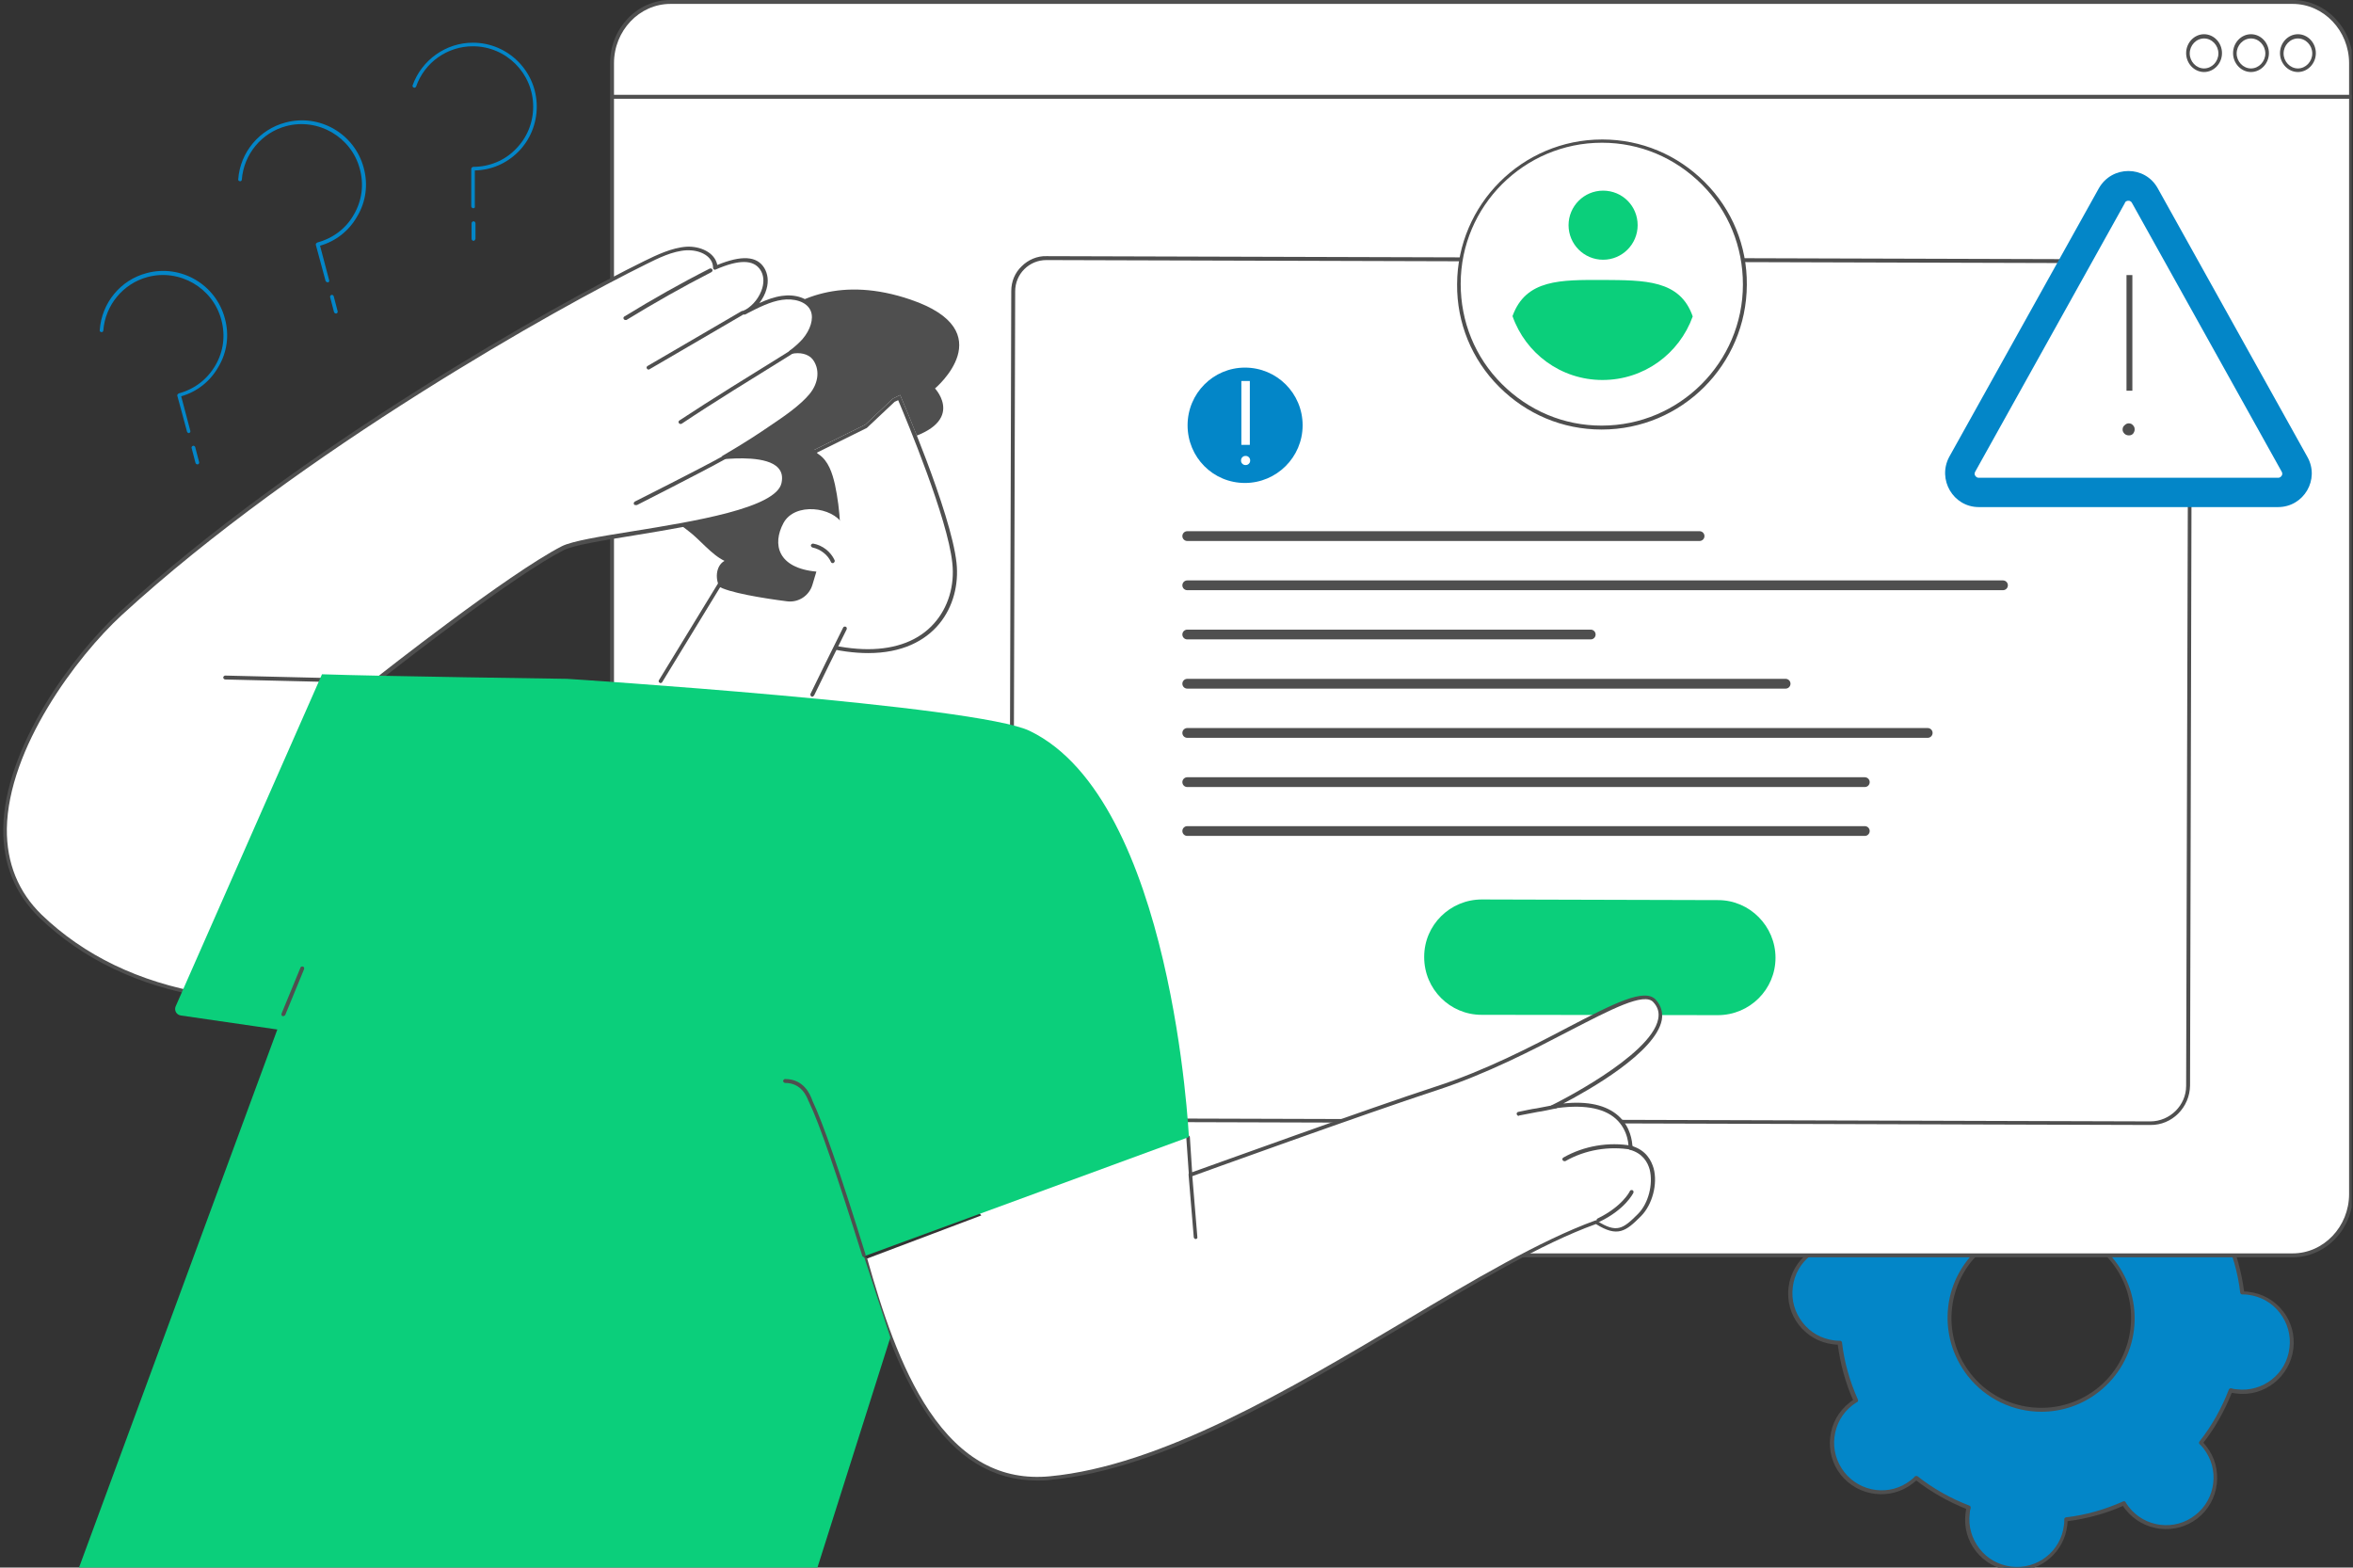
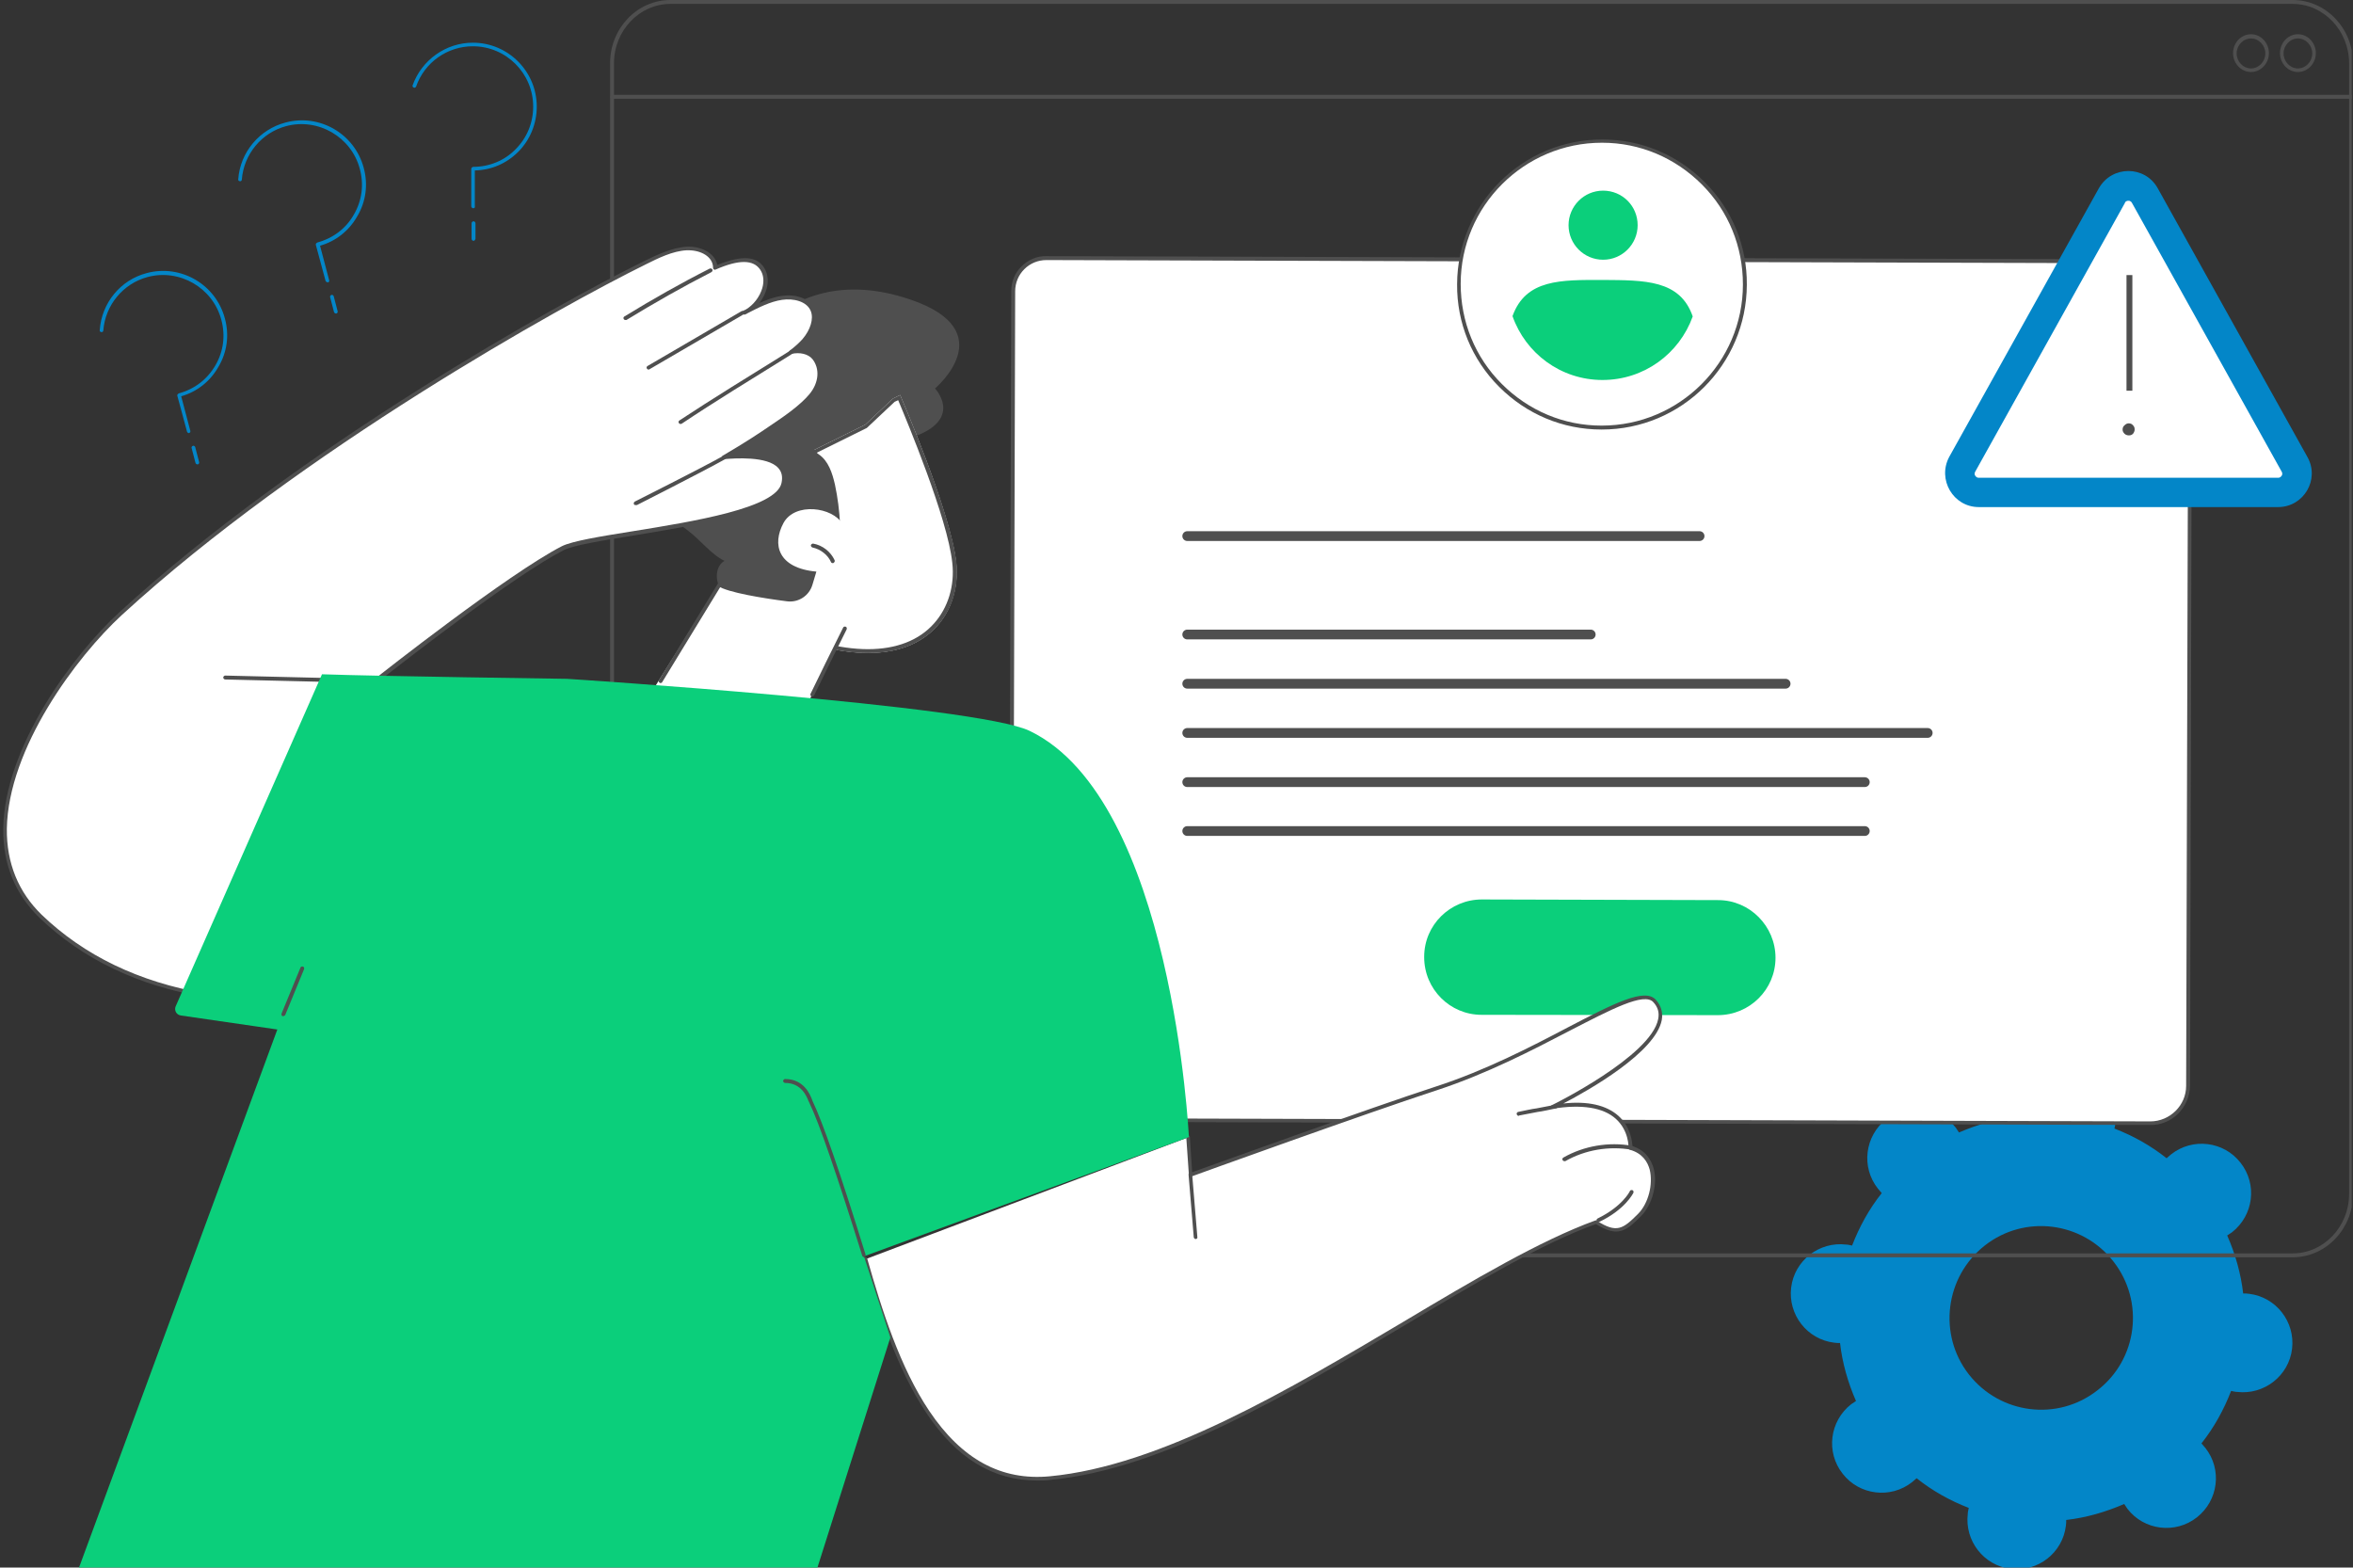
<svg xmlns="http://www.w3.org/2000/svg" xmlns:xlink="http://www.w3.org/1999/xlink" version="1.1" id="Layer_1" x="0px" y="0px" viewBox="0 0 722 481" style="enable-background:new 0 0 722 481;" xml:space="preserve">
  <rect x="0" y="0" width="722" height="481" fill="#333333" stroke="none" />
  <style type="text/css">
	.st0{clip-path:url(#SVGID_00000047041703762156691770000007960340446218115758_);}
	.st1{clip-path:url(#SVGID_00000035500632569283699280000010151012731494563992_);}
	.st2{fill:#0386C8;}
	.st3{fill:#4F4F4F;}
	.st4{fill:#FFFFFF;}
	.st5{fill:#0BCF7B;}
	.st6{fill:none;stroke:#4F4F4F;stroke-width:3;stroke-linecap:round;stroke-miterlimit:10;}
</style>
  <g>
    <defs>
      <rect id="SVGID_1_" width="721.6" height="481" />
    </defs>
    <clipPath id="SVGID_00000134217853321722523780000010775476430908917174_">
      <use xlink:href="#SVGID_1_" style="overflow:visible;" />
    </clipPath>
    <g style="clip-path:url(#SVGID_00000134217853321722523780000010775476430908917174_);">
      <g>
        <defs>
          <rect id="SVGID_00000011729241109886674310000006435241058743052430_" x="1" width="721" height="482" />
        </defs>
        <clipPath id="SVGID_00000079465441776860801300000002642615844330247861_">
          <use xlink:href="#SVGID_00000011729241109886674310000006435241058743052430_" style="overflow:visible;" />
        </clipPath>
        <g style="clip-path:url(#SVGID_00000079465441776860801300000002642615844330247861_);">
          <path class="st2" d="M578.8,343.4c-6.6,5.2-7.8,14.7-2.6,21.3c0.4,0.5,0.8,0.9,1.2,1.4c-3.9,4.9-6.9,10.4-9.1,16.1      c-0.6-0.1-1.2-0.3-1.8-0.3c-8.3-1-15.9,4.9-16.9,13.2c-1,8.3,4.9,15.9,13.2,16.9c0.6,0.1,1.2,0.1,1.8,0.1      c0.7,6.1,2.4,12.1,4.9,17.8c-0.5,0.3-1,0.7-1.5,1c-6.6,5.2-7.8,14.7-2.6,21.3c5.1,6.6,14.7,7.8,21.3,2.6      c0.5-0.4,0.9-0.8,1.4-1.2c4.9,3.9,10.3,6.9,16,9.1c-0.1,0.6-0.3,1.2-0.3,1.8c-1,8.3,4.9,15.9,13.2,16.9      c8.3,1,15.9-4.9,16.9-13.2c0.1-0.6,0.1-1.2,0.1-1.8c6.1-0.7,12-2.4,17.8-4.9c0.3,0.5,0.7,1,1,1.5c5.1,6.6,14.7,7.8,21.3,2.6      c6.6-5.2,7.8-14.7,2.6-21.3c-0.4-0.5-0.8-0.9-1.2-1.4c3.9-4.9,6.9-10.4,9.1-16.1c0.6,0.1,1.2,0.3,1.8,0.3      c8.3,1,15.9-4.9,16.9-13.2c1-8.3-4.9-15.9-13.2-16.9c-0.6-0.1-1.2-0.1-1.8-0.1c-0.7-6.1-2.4-12.1-4.9-17.8c0.5-0.3,1-0.7,1.5-1      c6.6-5.2,7.8-14.7,2.6-21.3c-5.1-6.6-14.7-7.8-21.3-2.6c-0.5,0.4-0.9,0.8-1.4,1.2c-4.9-3.9-10.3-6.9-16-9.1      c0.1-0.6,0.3-1.2,0.3-1.8c1-8.3-4.9-15.9-13.2-16.9c-8.3-1-15.9,4.9-16.9,13.2c-0.1,0.6-0.1,1.2-0.1,1.8      c-6.1,0.7-12,2.4-17.8,4.9c-0.3-0.5-0.7-1-1-1.5C594.9,339.4,585.4,338.2,578.8,343.4L578.8,343.4z M609,382.2      c12.2-9.6,29.9-7.4,39.5,4.9c9.6,12.3,7.4,30-4.9,39.5c-12.2,9.6-29.9,7.4-39.5-4.9C594.6,409.5,596.8,391.8,609,382.2z" />
-           <path class="st3" d="M618.7,482c-0.6,0-1.3,0-1.9-0.1c-4.2-0.5-7.9-2.6-10.5-5.9c-2.6-3.3-3.7-7.4-3.2-11.6      c0.1-0.4,0.1-0.9,0.2-1.4c-5.5-2.2-10.6-5.1-15.3-8.7c-0.4,0.3-0.7,0.6-1.1,0.9c-6.8,5.3-16.7,4.1-22.1-2.7      c-2.6-3.3-3.7-7.4-3.2-11.6c0.5-4.2,2.6-7.9,5.9-10.5c0.3-0.3,0.7-0.5,1.1-0.8c-2.4-5.4-3.9-11.1-4.7-17c-0.5,0-1,0-1.4-0.1      c-4.2-0.5-7.9-2.6-10.5-5.9c-2.6-3.3-3.7-7.4-3.2-11.6c1.1-8.6,8.9-14.8,17.5-13.7c0.4,0.1,0.9,0.1,1.4,0.2      c2.2-5.5,5.1-10.7,8.7-15.3c-0.3-0.4-0.6-0.7-0.9-1.1c-2.6-3.3-3.7-7.4-3.2-11.6c0.5-4.2,2.6-7.9,5.9-10.5      c6.8-5.3,16.7-4.1,22.1,2.7c0.3,0.3,0.5,0.7,0.8,1.1c5.4-2.4,11.1-3.9,17-4.7c0-0.5,0-1,0.1-1.4c1.1-8.6,8.9-14.8,17.5-13.7      c4.2,0.5,7.9,2.6,10.5,5.9c2.6,3.3,3.7,7.4,3.2,11.6c-0.1,0.4-0.1,0.9-0.2,1.4c5.5,2.2,10.6,5.1,15.3,8.7      c0.4-0.3,0.7-0.6,1.1-0.9c6.8-5.3,16.7-4.1,22.1,2.7c2.6,3.3,3.7,7.4,3.2,11.6c-0.5,4.2-2.6,7.9-5.9,10.5      c-0.3,0.3-0.7,0.5-1.1,0.8c2.4,5.4,3.9,11.1,4.7,17c0.5,0,1,0,1.4,0.1c4.2,0.5,7.9,2.6,10.5,5.9c2.6,3.3,3.7,7.4,3.2,11.6      c-1.1,8.6-8.9,14.8-17.5,13.7c-0.4-0.1-0.9-0.1-1.4-0.2c-2.2,5.5-5.1,10.7-8.7,15.3c0.3,0.4,0.6,0.7,0.9,1.1      c2.6,3.3,3.7,7.4,3.2,11.6c-0.5,4.2-2.6,7.9-5.9,10.5c-6.8,5.3-16.7,4.1-22.1-2.7c-0.3-0.3-0.5-0.7-0.8-1.1      c-5.4,2.4-11.1,3.9-17,4.7c0,0.5,0,1-0.1,1.4C633.3,476.2,626.5,482,618.7,482L618.7,482z M588,452.9c0.1,0,0.3,0,0.4,0.1      c4.8,3.8,10.2,6.8,15.9,9c0.3,0.1,0.4,0.4,0.4,0.7c-0.2,0.6-0.3,1.2-0.3,1.7c-0.5,3.9,0.6,7.7,3,10.8c2.4,3.1,5.8,5,9.7,5.5      c8,1,15.3-4.7,16.2-12.7c0.1-0.5,0.1-1.1,0.1-1.8c0-0.3,0.2-0.5,0.5-0.6c6.1-0.7,12-2.4,17.6-4.9c0.3-0.1,0.6,0,0.7,0.2      c0.3,0.6,0.7,1,1,1.5c4.9,6.3,14.1,7.5,20.4,2.5c3.1-2.4,5-5.8,5.5-9.7c0.5-3.9-0.6-7.7-3-10.8c-0.3-0.4-0.7-0.8-1.2-1.3      c-0.2-0.2-0.2-0.5,0-0.8c3.8-4.8,6.8-10.2,9-15.9c0.1-0.3,0.4-0.4,0.7-0.4c0.6,0.2,1.2,0.3,1.7,0.3c8,1,15.3-4.7,16.2-12.7      c0.5-3.9-0.6-7.7-3-10.8c-2.4-3.1-5.8-5-9.7-5.5c-0.5-0.1-1.1-0.1-1.8-0.1c-0.3,0-0.5-0.2-0.6-0.5c-0.7-6.1-2.4-12-4.9-17.6      c-0.1-0.3,0-0.6,0.2-0.7c0.6-0.3,1-0.7,1.5-1c3.1-2.4,5-5.8,5.5-9.7c0.5-3.9-0.6-7.7-3-10.8c-4.9-6.3-14.1-7.5-20.4-2.5      c-0.4,0.3-0.9,0.7-1.3,1.2c-0.2,0.2-0.5,0.2-0.8,0c-4.8-3.8-10.2-6.8-15.9-9c-0.3-0.1-0.4-0.4-0.4-0.7c0.2-0.6,0.3-1.2,0.3-1.7      c0.5-3.9-0.6-7.7-3-10.8c-2.4-3.1-5.8-5-9.7-5.5c-8-1-15.3,4.7-16.2,12.7c-0.1,0.5-0.1,1.1-0.1,1.8c0,0.3-0.2,0.5-0.5,0.6      c-6.1,0.7-12,2.4-17.6,4.9c-0.3,0.1-0.6,0-0.7-0.2c-0.3-0.6-0.7-1-1-1.5c-4.9-6.3-14.1-7.5-20.4-2.5c-3.1,2.4-5,5.8-5.5,9.7      c-0.5,3.9,0.6,7.7,3,10.8c0.3,0.4,0.7,0.9,1.2,1.3c0.2,0.2,0.2,0.5,0,0.8c-3.8,4.8-6.8,10.2-9,15.9c-0.1,0.3-0.4,0.4-0.7,0.4      c-0.7-0.2-1.2-0.3-1.7-0.3c-8-1-15.3,4.7-16.2,12.7c-0.5,3.9,0.6,7.7,3,10.8c2.4,3.1,5.8,5,9.7,5.5c0.5,0.1,1.1,0.1,1.8,0.1      c0.3,0,0.5,0.2,0.6,0.5c0.7,6.1,2.4,12,4.9,17.6c0.1,0.3,0,0.6-0.2,0.7c-0.6,0.3-1,0.7-1.5,1c-3.1,2.4-5,5.8-5.5,9.7      c-0.5,3.9,0.6,7.7,3,10.8c4.9,6.3,14.1,7.5,20.4,2.5c0.4-0.3,0.9-0.7,1.3-1.2C587.7,453,587.8,452.9,588,452.9L588,452.9z       M626.4,433.2c-8.5,0-17-3.8-22.7-11.1c-4.7-6.1-6.8-13.6-5.9-21.2c0.9-7.6,4.8-14.4,10.8-19.1c12.5-9.7,30.6-7.5,40.3,5      c4.7,6.1,6.8,13.6,5.9,21.2c-0.9,7.6-4.8,14.4-10.8,19.1C638.8,431.2,632.5,433.2,626.4,433.2L626.4,433.2z M609.4,382.7      c-5.8,4.5-9.5,11.1-10.4,18.4c-0.9,7.3,1.1,14.5,5.6,20.3c9.3,12,26.7,14.1,38.7,4.8c5.8-4.5,9.5-11.1,10.4-18.4      c0.9-7.3-1.1-14.5-5.6-20.3C638.7,375.5,621.4,373.3,609.4,382.7z" />
-           <path class="st4" d="M310.3,385.2h393.2c9.9,0,17.9-8.4,17.9-18.8v-347c0-10.4-8-18.8-17.9-18.8H205.7      c-9.9,0-17.9,8.4-17.9,18.8v203.2L310.3,385.2L310.3,385.2z" />
          <path class="st3" d="M703.5,385.8H310.3c-0.3,0-0.6-0.3-0.6-0.6c0-0.3,0.3-0.6,0.6-0.6h393.2c9.5,0,17.3-8.2,17.3-18.2v-347      c0-10-7.8-18.2-17.3-18.2H205.7c-9.5,0-17.3,8.2-17.3,18.2v203.2c0,0.3-0.3,0.6-0.6,0.6c-0.3,0-0.6-0.3-0.6-0.6V19.4      c0-10.7,8.3-19.4,18.5-19.4h497.8C713.7,0,722,8.7,722,19.4v347C722,377.1,713.7,385.8,703.5,385.8L703.5,385.8z" />
          <path class="st3" d="M721.4,30.3H187.9c-0.3,0-0.6-0.3-0.6-0.6c0-0.3,0.3-0.6,0.6-0.6h533.6c0.3,0,0.6,0.3,0.6,0.6      C722,30,721.7,30.3,721.4,30.3L721.4,30.3z" />
          <path class="st3" d="M705.1,22.1c-3,0-5.5-2.6-5.5-5.8c0-3.2,2.5-5.8,5.5-5.8s5.5,2.6,5.5,5.8S708.1,22.1,705.1,22.1z       M705.1,11.8c-2.4,0-4.4,2.1-4.4,4.6s2,4.6,4.4,4.6s4.4-2.1,4.4-4.6S707.5,11.8,705.1,11.8z" />
          <path class="st3" d="M690.7,22.1c-3,0-5.5-2.6-5.5-5.8c0-3.2,2.5-5.8,5.5-5.8c3,0,5.5,2.6,5.5,5.8S693.7,22.1,690.7,22.1z       M690.7,11.8c-2.4,0-4.4,2.1-4.4,4.6s2,4.6,4.4,4.6c2.4,0,4.4-2.1,4.4-4.6S693.1,11.8,690.7,11.8z" />
-           <path class="st3" d="M676.3,22.1c-3,0-5.5-2.6-5.5-5.8c0-3.2,2.5-5.8,5.5-5.8c3,0,5.5,2.6,5.5,5.8S679.3,22.1,676.3,22.1z       M676.3,11.8c-2.4,0-4.4,2.1-4.4,4.6s2,4.6,4.4,4.6s4.4-2.1,4.4-4.6S678.7,11.8,676.3,11.8z" />
          <path class="st4" d="M320.3,343.7c-5.6,0-10.2-4.6-10.1-10.2l0.7-244.1c0-5.6,4.6-10.2,10.2-10.2l340.8,1      c5.6,0,10.2,4.6,10.1,10.2l-0.7,242.8c0,6.4-5.2,11.5-11.6,11.5L320.3,343.7L320.3,343.7z" />
          <path class="st3" d="M659.8,345.2L659.8,345.2l-339.5-1c-5.9,0-10.7-4.9-10.7-10.8l0.7-244.1c0-2.9,1.1-5.6,3.2-7.6      c2-2,4.8-3.2,7.6-3.1l340.8,1c2.9,0,5.6,1.1,7.6,3.2c2,2,3.1,4.7,3.1,7.6L672,333.1C671.9,339.8,666.5,345.3,659.8,345.2      L659.8,345.2z M320.3,343.1l339.5,1h0c6,0,11-4.9,11-10.9l0.7-242.8c0-2.6-1-5-2.8-6.8c-1.8-1.8-4.2-2.8-6.8-2.8l-340.8-1h0      c-2.6,0-5,1-6.8,2.8c-1.8,1.8-2.8,4.2-2.8,6.8l-0.7,244.1C310.8,338.8,315,343.1,320.3,343.1L320.3,343.1z" />
          <path class="st5" d="M437,293.7v-0.1c0-9.8,8-17.6,17.7-17.6l72.5,0.2c9.7,0,17.6,8,17.6,17.7c0,9.7-7.9,17.6-17.7,17.6      l-72.5-0.1C444.9,311.4,437,303.5,437,293.7L437,293.7z" />
          <path class="st4" d="M491.5,131.2c24.3,0,43.9-19.7,43.9-44c0-24.3-19.7-44-43.9-44c-24.3,0-43.9,19.7-43.9,44      C447.6,111.5,467.2,131.2,491.5,131.2z" />
          <path class="st3" d="M491.5,131.8h-0.1c-11.9,0-23-4.7-31.4-13.1c-8.4-8.4-13-19.6-12.9-31.5c0.1-24.5,20-44.4,44.5-44.4h0.1      c11.9,0,23,4.7,31.4,13.1c8.4,8.4,13,19.6,12.9,31.5C535.9,111.9,516,131.8,491.5,131.8L491.5,131.8z M491.5,43.8      c-23.8,0-43.3,19.4-43.3,43.3c0,11.6,4.4,22.5,12.6,30.7c8.2,8.2,19,12.8,30.6,12.8h0.1c23.8,0,43.3-19.4,43.3-43.3      c0-11.6-4.4-22.5-12.6-30.7c-8.2-8.2-19-12.8-30.6-12.8H491.5L491.5,43.8z" />
          <path class="st5" d="M491.9,79.7c5.9,0,10.6-4.8,10.6-10.6c0-5.9-4.7-10.6-10.6-10.6c-5.9,0-10.6,4.8-10.6,10.6      C481.3,74.9,486,79.7,491.9,79.7z" />
          <path class="st5" d="M491.8,85.9c-12.8,0-23.6-0.3-27.7,11.1c4,11.4,14.8,19.6,27.6,19.6c12.8,0,23.6-8.1,27.7-19.5      C515.5,85.8,504.6,86,491.8,85.9L491.8,85.9z" />
-           <path class="st2" d="M382,148.2c9.7,0,17.7-7.9,17.7-17.7s-7.9-17.7-17.7-17.7c-9.7,0-17.6,7.9-17.6,17.7S372.2,148.2,382,148.2      z" />
          <path class="st4" d="M383.2,142.3c-0.3,0.3-0.6,0.4-1,0.4c-0.4,0-0.7-0.1-1-0.4c-0.3-0.3-0.4-0.6-0.4-1c0-0.4,0.1-0.7,0.4-1      c0.3-0.3,0.6-0.4,1-0.4c0.4,0,0.7,0.1,1,0.4c0.3,0.3,0.4,0.6,0.4,1C383.6,141.7,383.5,142,383.2,142.3z M380.9,116.9h2.6v19.6      h-2.6V116.9z" />
          <path class="st6" d="M364.3,164.5h157.2" />
-           <path class="st6" d="M364.3,179.6h250.3" />
          <path class="st6" d="M364.3,194.7h123.8" />
          <path class="st6" d="M364.3,209.8h183.6" />
          <path class="st6" d="M364.3,224.9h227.2" />
          <path class="st6" d="M364.3,240h207.9" />
          <path class="st6" d="M364.3,255h207.9" />
          <path class="st3" d="M222,117.6c0,0,15.5-39.9,57.3-25.7c28.6,9.7,7.6,27.3,7.6,27.3s10.5,11.1-11.3,16.2      c-4.7,1.1-20,14.8-24.6,15.5C234.1,153.6,222,117.6,222,117.6L222,117.6z" />
          <path class="st4" d="M293.4,172.6c-1.7-15.5-17.2-51.4-17.2-51.4l-2.2,1.1l-8.5,8L236,144.9c0,0-21.7,43.7,16.1,53.5      C283.4,206.4,295.1,188.4,293.4,172.6L293.4,172.6z" />
          <path class="st3" d="M275.6,122.8c2.6,6.2,15.2,36.3,16.6,49.9c0.8,7-1.3,13.8-5.6,18.6c-4.6,5.2-11.6,7.9-20.3,7.9      c-4.3,0-9-0.7-14-1.9c-9.4-2.4-15.7-7.2-19-14.2c-6.6-14.5,2.1-34.4,3.4-37.3l29.1-14.4c0.1,0,0.2-0.1,0.3-0.2l8.4-7.9      L275.6,122.8L275.6,122.8z M276.2,121.2l-2.2,1.1l-8.5,8L236,144.9c0,0-21.7,43.7,16.1,53.5c5.3,1.4,10.1,2,14.3,2      c20.6,0,28.5-14.7,27.1-27.7C291.8,157.1,276.2,121.2,276.2,121.2z" />
          <path class="st3" d="M222.3,172.1c-2.8,1.6-3,6-1.1,8.7c1.9,2.7,5.2,4,8.3,4.8c4.9,1.2,10,1.5,15,1.1c3.1-0.3,6.3-0.9,8.7-3      c2.9-2.5,3.8-6.6,4.2-10.4c0.9-8.2,0.5-16.6-1.2-24.6c-0.8-3.5-2-7.3-5-9.3c-3.5-2.3-17-25.3-21.1-25.9      c-24.6-3.7-32.9,14.5-33.3,23.9c-0.6,12.2,6.9,19.9,14.4,25.5C214.7,165.5,218.3,170.2,222.3,172.1z" />
          <path class="st4" d="M248.1,215.4c2.7-5.7,11.2-23,13.4-26.9c2.8-5.1-0.1-22.6-3-27.7c-2.9-5.2-14.6-6.8-18.1-0.3      c-3.5,6.5-1.8,13.8,10.1,14.9l-1.2,4c-1,3.4-4.3,5.6-7.9,5.1c-7.1-0.9-18.2-2.7-21.1-4.7l-24.7,39.5      C208.6,221.2,240.8,213.7,248.1,215.4z" />
-           <path class="st3" d="M202.7,209.6c-0.1,0-0.2,0-0.3-0.1c-0.3-0.2-0.4-0.5-0.2-0.8l18.8-30.8c0.2-0.3,0.5-0.4,0.8-0.2      c0.3,0.2,0.4,0.5,0.2,0.8l-18.8,30.8C203.1,209.5,202.9,209.6,202.7,209.6L202.7,209.6z" />
+           <path class="st3" d="M202.7,209.6c-0.1,0-0.2,0-0.3-0.1c-0.3-0.2-0.4-0.5-0.2-0.8l18.8-30.8c0.2-0.3,0.5-0.4,0.8-0.2      c0.3,0.2,0.4,0.5,0.2,0.8l-18.8,30.8C203.1,209.5,202.9,209.6,202.7,209.6L202.7,209.6" />
          <path class="st3" d="M249.2,213.8c-0.1,0-0.2,0-0.2-0.1c-0.3-0.1-0.4-0.5-0.3-0.8c2.1-4.4,7.4-15.1,10-20.3      c0.1-0.3,0.5-0.4,0.8-0.3c0.3,0.1,0.4,0.5,0.3,0.8c-2.6,5.2-7.9,15.9-10,20.3C249.6,213.6,249.4,213.8,249.2,213.8L249.2,213.8z      " />
          <path class="st3" d="M255.5,172.8c-0.2,0-0.4-0.1-0.5-0.3c-1-2.3-3.3-4-5.7-4.5c-0.3-0.1-0.5-0.4-0.5-0.7      c0.1-0.3,0.4-0.5,0.7-0.5c2.9,0.5,5.4,2.5,6.6,5.1c0.1,0.3,0,0.6-0.3,0.8C255.7,172.8,255.6,172.8,255.5,172.8L255.5,172.8z" />
          <path class="st4" d="M265.5,386.4c9.1,32.2,23,70.3,56.6,67.2c55.3-5.1,123.4-62.7,167.6-78.5c6.5,4.2,8.7,2.4,13.3-2.1      c5.1-5.1,6.8-18-2.8-20.6c0,0,0.9-16.7-23.9-12.6c0,0,42.1-20.6,31.2-32.5c-5.7-6.3-33.7,16-66.9,26.8      c-21.5,7-75.5,26.5-75.5,26.5l-0.8-11.5L265.5,386.4L265.5,386.4z" />
          <path class="st3" d="M318.3,454.3c-13.6,0-24.8-6.8-34.1-20.8c-9-13.5-14.7-31.3-19.2-47c-0.1-0.3,0.1-0.6,0.4-0.7      c0.3-0.1,0.6,0.1,0.7,0.4c4.4,15.6,10.1,33.4,19,46.7c10,14.9,22.1,21.5,37,20.1c34.1-3.2,73.6-26.7,108.5-47.4      c21.6-12.9,42.1-25,58.9-31.1c0.2-0.1,0.4,0,0.5,0.1c6.1,3.9,8,2.5,12.6-2.1c3.2-3.2,4.7-9.1,3.6-13.6c-0.6-2.2-2.1-5-6.1-6.1      c-0.3-0.1-0.4-0.3-0.4-0.6c0-0.1,0.2-5.2-3.9-8.9c-3.9-3.5-10.5-4.5-19.3-3.1c-0.3,0-0.6-0.1-0.6-0.4c-0.1-0.3,0-0.6,0.3-0.7      c0.3-0.1,30.4-15,32.6-26.4c0.4-2-0.1-3.7-1.5-5.2c-2.8-3.1-12.9,2.2-25.7,8.8c-11.3,5.9-25.4,13.2-40.6,18.2      c-21.2,6.9-74.9,26.3-75.4,26.5c-0.2,0.1-0.4,0-0.5-0.1c-0.2-0.1-0.2-0.3-0.3-0.4l-0.8-11.5c0-0.3,0.2-0.6,0.5-0.6      c0.3,0,0.6,0.2,0.6,0.5l0.7,10.8c6.5-2.3,54.8-19.8,74.8-26.3c15.1-4.9,29.2-12.2,40.4-18.1c14.2-7.4,23.7-12.3,27.1-8.5      c1.6,1.8,2.2,3.9,1.8,6.2c-1.9,9.9-22.3,21.5-30.2,25.6c7.5-0.8,13.2,0.5,16.9,3.8c3.8,3.4,4.2,7.9,4.3,9.3      c4.2,1.3,5.8,4.4,6.5,6.8c1.3,4.8-0.4,11.2-3.9,14.7c-4.6,4.6-7.1,6.6-13.8,2.4c-16.7,6-37,18.1-58.4,30.9      c-35,20.8-74.6,44.4-109,47.6C320.9,454.3,319.6,454.3,318.3,454.3L318.3,454.3z" />
          <path class="st3" d="M490.4,375c-0.2,0-0.4-0.1-0.5-0.3c-0.1-0.3,0-0.6,0.3-0.8c7.6-3.7,9.9-8.3,9.9-8.4      c0.1-0.3,0.5-0.4,0.8-0.3c0.3,0.1,0.4,0.5,0.3,0.8c-0.1,0.2-2.5,5.1-10.4,8.9C490.5,375,490.5,375,490.4,375L490.4,375z" />
          <path class="st3" d="M366.9,380.2c-0.3,0-0.5-0.2-0.6-0.5l-1.6-19.3c0-0.3,0.2-0.6,0.5-0.6c0.3,0,0.6,0.2,0.6,0.5l1.6,19.3      C367.5,379.9,367.2,380.2,366.9,380.2C366.9,380.2,366.9,380.2,366.9,380.2L366.9,380.2z" />
          <path class="st3" d="M466,342.4c-0.3,0-0.5-0.2-0.6-0.5c-0.1-0.3,0.1-0.6,0.4-0.7c2.5-0.5,4.1-0.9,5.7-1.1      c1.6-0.3,3.1-0.6,5.7-1.1c0.3-0.1,0.6,0.1,0.7,0.4c0.1,0.3-0.1,0.6-0.4,0.7c-2.5,0.5-4.1,0.9-5.7,1.1c-1.6,0.3-3.2,0.6-5.7,1.1      C466.1,342.4,466.1,342.4,466,342.4L466,342.4z" />
          <path class="st3" d="M480,356.3c-0.2,0-0.4-0.1-0.5-0.3c-0.2-0.3-0.1-0.6,0.2-0.8c6.3-3.6,14-4.9,21.1-3.6      c0.3,0.1,0.5,0.4,0.5,0.7c-0.1,0.3-0.4,0.5-0.7,0.5c-6.8-1.2-14.2,0-20.3,3.5C480.2,356.3,480.1,356.3,480,356.3z" />
          <path class="st4" d="M219.6,82.1c6.2-2.7,11.8-3.7,14.4,0.4c2.6,4-0.2,10.9-5.5,13.4c3.7-2,7.5-4,11.5-4.6      c4-0.6,8.2,0.6,9.4,3.8c1.1,2.8-0.3,6.5-2.7,9.2c-1.2,1.4-2.5,2.5-4,3.6c2.7-0.6,5.6,0,7.1,1.8c2.5,3.1,2.2,7.7-0.9,11.5      c-2.6,3.2-7.1,6.4-11.4,9.3c-4.8,3.4-8.5,5.8-15.3,9.8c7.4-0.6,20-0.8,18.3,8c-2.4,12.3-58.6,15.2-67.7,19.8      c-17,8.7-57.6,40.9-57.6,40.9c-0.7-0.1,16,0.6,16,0.6s-32.5,62.1-68.1,95.7c-26.3-4.4-41.7-15.7-50.6-24.3      c-27.8-26.8,3.9-73.9,24.5-92.9C93.4,136.6,173.4,92.6,198,80.6c4.1-2,8.4-4.1,12.7-4.3C215,76,219.3,78.2,219.6,82.1      L219.6,82.1z" />
          <path class="st3" d="M63.1,306C63,306,63,306,63.1,306c-20.7-3.5-37.8-11.7-51-24.4C4.6,274.3,0.9,265.2,1,254.3      c0.3-25,21.5-53.5,35.6-66.4c55.2-50.7,135-95,161.1-107.8c3.7-1.8,8.4-4.1,13-4.4c4.1-0.2,8.6,1.7,9.4,5.6      c7.4-3,12.1-2.8,14.4,0.9c1.1,1.8,1.4,4.1,0.7,6.5c-0.4,1.5-1.2,3-2.2,4.3c2.2-1,4.6-1.9,6.9-2.2c3.8-0.6,8.6,0.5,10.1,4.2      c1.3,3.3-0.6,7.2-2.8,9.8c-0.7,0.8-1.5,1.6-2.5,2.4c2.3,0,4.4,0.8,5.5,2.3c2.7,3.4,2.3,8.3-0.9,12.2c-2.8,3.4-8,7-11.6,9.4      c-4.2,3-7.7,5.2-13.2,8.5c5.6-0.3,12.4,0,15.3,3.3c1.3,1.4,1.7,3.3,1.2,5.6c-1.7,8.5-26.5,12.5-46.5,15.8      c-9.9,1.6-18.5,3-21.5,4.5c-15.1,7.7-49.2,34.3-56.2,39.8c0.3,0,0.6,0,0.9,0c1.5,0.1,3.5,0.1,5.5,0.2c4,0.2,8,0.4,8,0.4      c0.2,0,0.4,0.1,0.5,0.3c0.1,0.2,0.1,0.4,0,0.6c-0.3,0.6-32.9,62.6-68.3,95.9C63.3,306,63.2,306,63.1,306L63.1,306z M211.3,76.8      c-0.2,0-0.4,0-0.6,0c-4.3,0.2-8.9,2.5-12.5,4.3c-26,12.8-105.6,57-160.8,107.6c-14,12.9-34.9,40.9-35.3,65.6      c-0.1,10.5,3.5,19.4,10.7,26.4c13,12.5,29.8,20.6,50,24.1c32.9-31.2,63.4-87.2,67.4-94.6c-5.9-0.3-14-0.6-15-0.6      c-0.1,0-0.1,0-0.2,0c-0.3,0-0.5-0.3-0.5-0.6c0-0.3,0-0.4,0.3-0.5c2.1-1.7,41.1-32.4,57.6-40.9c3.2-1.6,11.8-3,21.8-4.6      c18.6-3,44-7.1,45.6-14.8c0.4-1.9,0.1-3.4-1-4.6c-3.3-3.7-13.4-3-16.7-2.7c-0.3,0-0.5-0.1-0.6-0.4c-0.1-0.3,0-0.5,0.3-0.7      c6.8-4,10.5-6.4,15.3-9.7c3.6-2.4,8.6-5.9,11.3-9.2c2.9-3.5,3.2-7.8,0.9-10.7c-1.3-1.6-3.9-2.2-6.5-1.6      c-0.3,0.1-0.5-0.1-0.7-0.3c-0.1-0.2,0-0.5,0.2-0.7c1.6-1.2,2.9-2.4,3.9-3.5c2.5-2.9,3.5-6.3,2.6-8.6c-1.2-3.1-5.4-4-8.8-3.5      c-3.6,0.5-7.3,2.4-10.6,4.1c-0.3,0.2-0.5,0.3-0.8,0.4c-0.3,0.1-0.6,0-0.8-0.3c-0.1-0.3,0-0.6,0.2-0.8c0.2-0.1,0.5-0.3,0.8-0.4      c2.4-1.4,4.3-3.9,5.1-6.6c0.6-2.1,0.4-4.1-0.6-5.6c-2.1-3.2-6.6-3.2-13.7-0.1c-0.2,0.1-0.4,0.1-0.5,0c-0.2-0.1-0.3-0.3-0.3-0.5      C218.8,78.7,215,76.8,211.3,76.8L211.3,76.8z" />
          <path class="st3" d="M195,155c-0.2,0-0.4-0.1-0.5-0.3c-0.1-0.3,0-0.6,0.3-0.8c0.2-0.1,20.3-10.2,27.1-14      c0.3-0.2,0.6-0.1,0.8,0.2c0.2,0.3,0.1,0.6-0.2,0.8c-6.8,3.8-26.9,14-27.1,14.1C195.2,154.9,195.1,155,195,155z" />
          <path class="st3" d="M208.8,130.1c-0.2,0-0.4-0.1-0.5-0.3c-0.2-0.3-0.1-0.6,0.2-0.8c9.7-6.4,22.2-14.1,32.2-20.3l1.9-1.2      c0.3-0.2,0.6-0.1,0.8,0.2c0.2,0.3,0.1,0.6-0.2,0.8l-1.9,1.2c-10,6.2-22.4,13.8-32.1,20.3C209,130.1,208.9,130.1,208.8,130.1      L208.8,130.1z" />
          <path class="st3" d="M199,113.4c-0.2,0-0.4-0.1-0.5-0.3c-0.2-0.3-0.1-0.6,0.2-0.8l28.8-16.8c0.3-0.2,0.6-0.1,0.8,0.2      c0.2,0.3,0.1,0.6-0.2,0.8l-28.8,16.8C199.2,113.4,199.1,113.4,199,113.4L199,113.4z" />
          <path class="st3" d="M191.9,98.2c-0.2,0-0.4-0.1-0.5-0.3c-0.2-0.3-0.1-0.6,0.2-0.8c8.5-5.2,17.3-10.2,26.2-14.7      c0.3-0.1,0.6,0,0.8,0.3c0.1,0.3,0,0.6-0.3,0.8c-8.8,4.5-17.6,9.5-26.1,14.7C192.1,98.2,192,98.2,191.9,98.2L191.9,98.2z" />
          <path class="st3" d="M115.2,209.6L115.2,209.6l-46.1-1.1c-0.3,0-0.6-0.3-0.6-0.6c0-0.3,0.3-0.6,0.6-0.6l46.1,1.1      c0.3,0,0.6,0.3,0.6,0.6C115.8,209.4,115.5,209.6,115.2,209.6z" />
          <path class="st5" d="M250.7,481.4l22.5-71l-8.1-24.9l99.7-36.6c0,0-4.9-103.4-48.8-124.6C300,216.4,174,208.3,174,208.3      s-58.1-0.8-75.2-1.4L53.9,308.8c-0.5,1.2,0.2,2.6,1.6,2.8l29.6,4.3L24.1,481.4H250.7z" />
          <path class="st3" d="M86.9,311.8c-0.1,0-0.1,0-0.2,0c-0.3-0.1-0.4-0.5-0.3-0.8l5.8-14.1c0.1-0.3,0.5-0.4,0.8-0.3      c0.3,0.1,0.4,0.5,0.3,0.8l-5.8,14.1C87.3,311.7,87.1,311.8,86.9,311.8z" />
          <path class="st3" d="M265.2,385.8c-0.2,0-0.5-0.2-0.6-0.4c-7.8-24.9-13.2-40.7-16.3-47.1c0-0.1-0.1-0.2-0.2-0.4      c-0.6-1.5-2.2-5.6-7.2-5.6c-0.3,0-0.6-0.3-0.6-0.6c0-0.3,0.3-0.6,0.6-0.6c5.8,0,7.7,4.8,8.3,6.4c0.1,0.2,0.1,0.3,0.1,0.3      c3.1,6.4,8.6,22.3,16.3,47.2c0.1,0.3-0.1,0.6-0.4,0.7C265.3,385.8,265.2,385.8,265.2,385.8L265.2,385.8z" />
          <path class="st2" d="M607.2,155.6H699c7.9,0,12.9-8.5,9-15.4l-45.9-82.4c-3.9-7.1-14.1-7.1-18.1,0l-45.9,82.4      C594.4,147.1,599.3,155.6,607.2,155.6L607.2,155.6z" />
          <path class="st4" d="M699,146.6c0.2,0,0.7,0,1.1-0.6c0.4-0.6,0.1-1.1,0-1.3l-45.9-82.4c-0.1-0.2-0.4-0.7-1.1-0.7      c-0.8,0-1.1,0.5-1.1,0.7l-45.9,82.4c-0.1,0.2-0.4,0.7,0,1.3c0.4,0.6,0.9,0.6,1.1,0.6H699z" />
          <path class="st3" d="M654.5,133.1c-0.4,0.4-0.8,0.5-1.3,0.5c-0.5,0-1-0.2-1.3-0.5c-0.4-0.4-0.6-0.8-0.6-1.3c0-0.5,0.2-1,0.6-1.3      c0.4-0.4,0.8-0.6,1.3-0.6c0.5,0,1,0.2,1.3,0.6c0.4,0.4,0.5,0.8,0.5,1.3C655,132.3,654.8,132.7,654.5,133.1z M652.5,84.4h1.8      v35.5h-1.8V84.4z" />
          <path class="st2" d="M145.2,63.9c-0.3,0-0.6-0.3-0.6-0.6l0-11.5c0-0.2,0.1-0.3,0.2-0.4c0.1-0.1,0.3-0.2,0.4-0.2h0      c4.9,0,9.6-1.9,13-5.4c3.5-3.5,5.4-8.1,5.4-13.1c0-10.2-8.3-18.5-18.5-18.5h0c-7.8,0-14.8,4.9-17.4,12.3      c-0.1,0.3-0.4,0.5-0.7,0.4c-0.3-0.1-0.5-0.4-0.4-0.7c2.8-7.8,10.2-13.1,18.5-13.1h0c10.8,0,19.6,8.8,19.6,19.6      c0,5.2-2,10.2-5.7,13.9c-3.6,3.6-8.3,5.6-13.3,5.7l0,10.9C145.8,63.7,145.6,63.9,145.2,63.9L145.2,63.9z" />
          <path class="st2" d="M145.3,73.9c-0.3,0-0.6-0.3-0.6-0.6v-4.8c0-0.3,0.3-0.6,0.6-0.6s0.6,0.3,0.6,0.6v4.8      C145.8,73.6,145.6,73.9,145.3,73.9z" />
          <path class="st2" d="M100.5,86.6c-0.3,0-0.5-0.2-0.6-0.4l-3-11.1c0-0.1,0-0.3,0.1-0.4c0.1-0.1,0.2-0.2,0.4-0.3      c4.8-1.3,8.8-4.3,11.2-8.6c2.5-4.3,3.1-9.2,1.8-14c-2.6-9.8-12.8-15.7-22.6-13.1c-7.5,2-13,8.6-13.6,16.4c0,0.3-0.3,0.6-0.6,0.5      c-0.3,0-0.6-0.3-0.5-0.6c0.6-8.3,6.5-15.3,14.5-17.4c10.4-2.8,21.2,3.4,24,13.9c1.4,5.1,0.7,10.4-2,14.9      c-2.5,4.4-6.5,7.6-11.4,9l2.8,10.6c0.1,0.3-0.1,0.6-0.4,0.7C100.6,86.6,100.6,86.6,100.5,86.6L100.5,86.6z" />
          <path class="st2" d="M103.1,96.2c-0.3,0-0.5-0.2-0.6-0.4l-1.2-4.6c-0.1-0.3,0.1-0.6,0.4-0.7c0.3-0.1,0.6,0.1,0.7,0.4l1.2,4.6      c0.1,0.3-0.1,0.6-0.4,0.7C103.2,96.2,103.2,96.2,103.1,96.2L103.1,96.2z" />
          <path class="st2" d="M58,132.9c-0.3,0-0.5-0.2-0.6-0.4l-3-11.1c0-0.1,0-0.3,0.1-0.4c0.1-0.1,0.2-0.2,0.4-0.3      c4.8-1.3,8.7-4.3,11.2-8.6c2.5-4.3,3.1-9.2,1.8-14c-2.6-9.8-12.8-15.7-22.6-13.1c-7.5,2-13,8.6-13.6,16.4c0,0.3-0.3,0.6-0.6,0.5      c-0.3,0-0.6-0.3-0.5-0.6C31.2,92.9,37,85.9,45,83.8c10.4-2.8,21.2,3.4,24,13.9c1.4,5.1,0.7,10.4-2,14.9c-2.5,4.4-6.5,7.6-11.4,9      l2.8,10.6c0.1,0.3-0.1,0.6-0.4,0.7C58.1,132.9,58,132.9,58,132.9L58,132.9z" />
          <path class="st2" d="M60.6,142.5c-0.3,0-0.5-0.2-0.6-0.4l-1.2-4.6c-0.1-0.3,0.1-0.6,0.4-0.7c0.3-0.1,0.6,0.1,0.7,0.4l1.2,4.6      c0.1,0.3-0.1,0.6-0.4,0.7C60.7,142.5,60.6,142.5,60.6,142.5L60.6,142.5z" />
        </g>
      </g>
    </g>
  </g>
</svg>